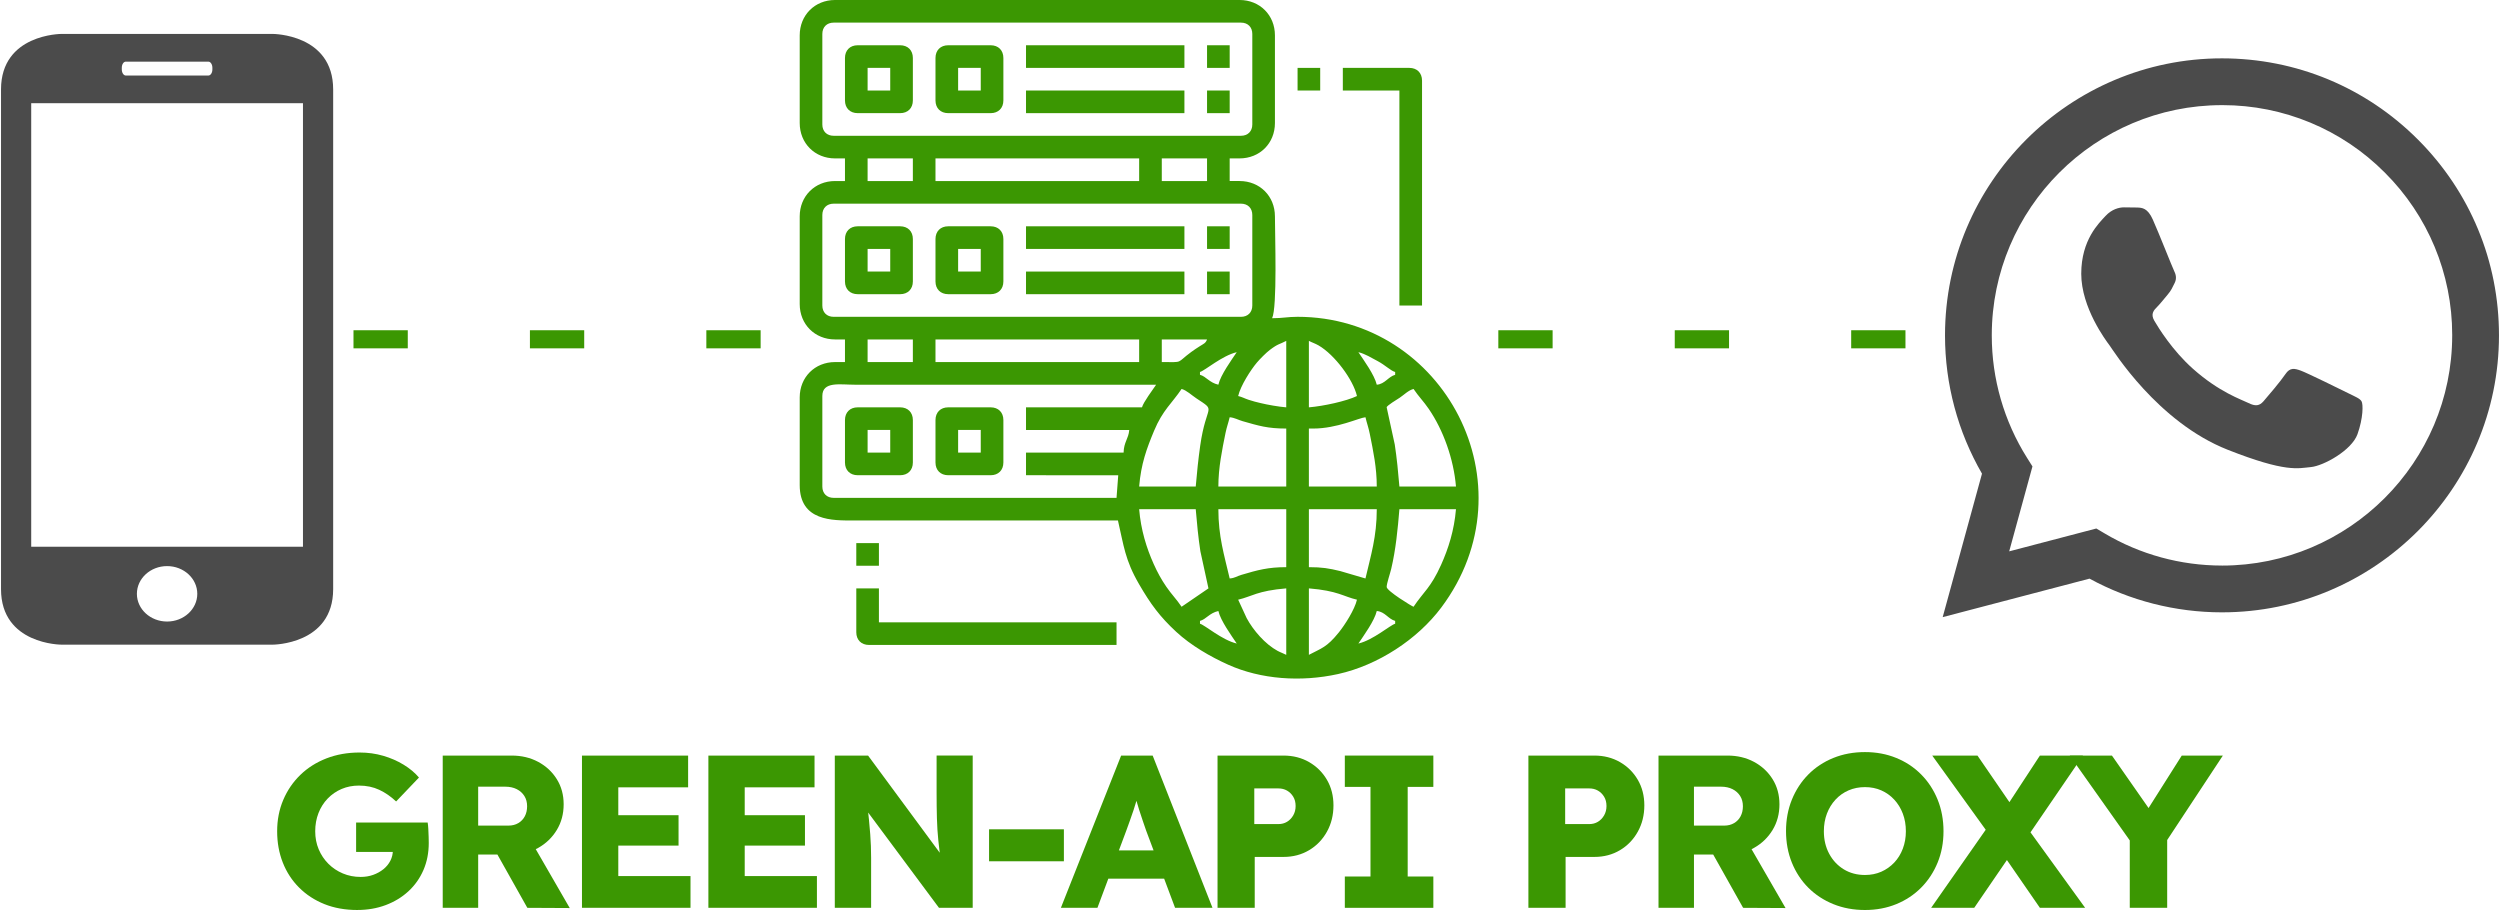
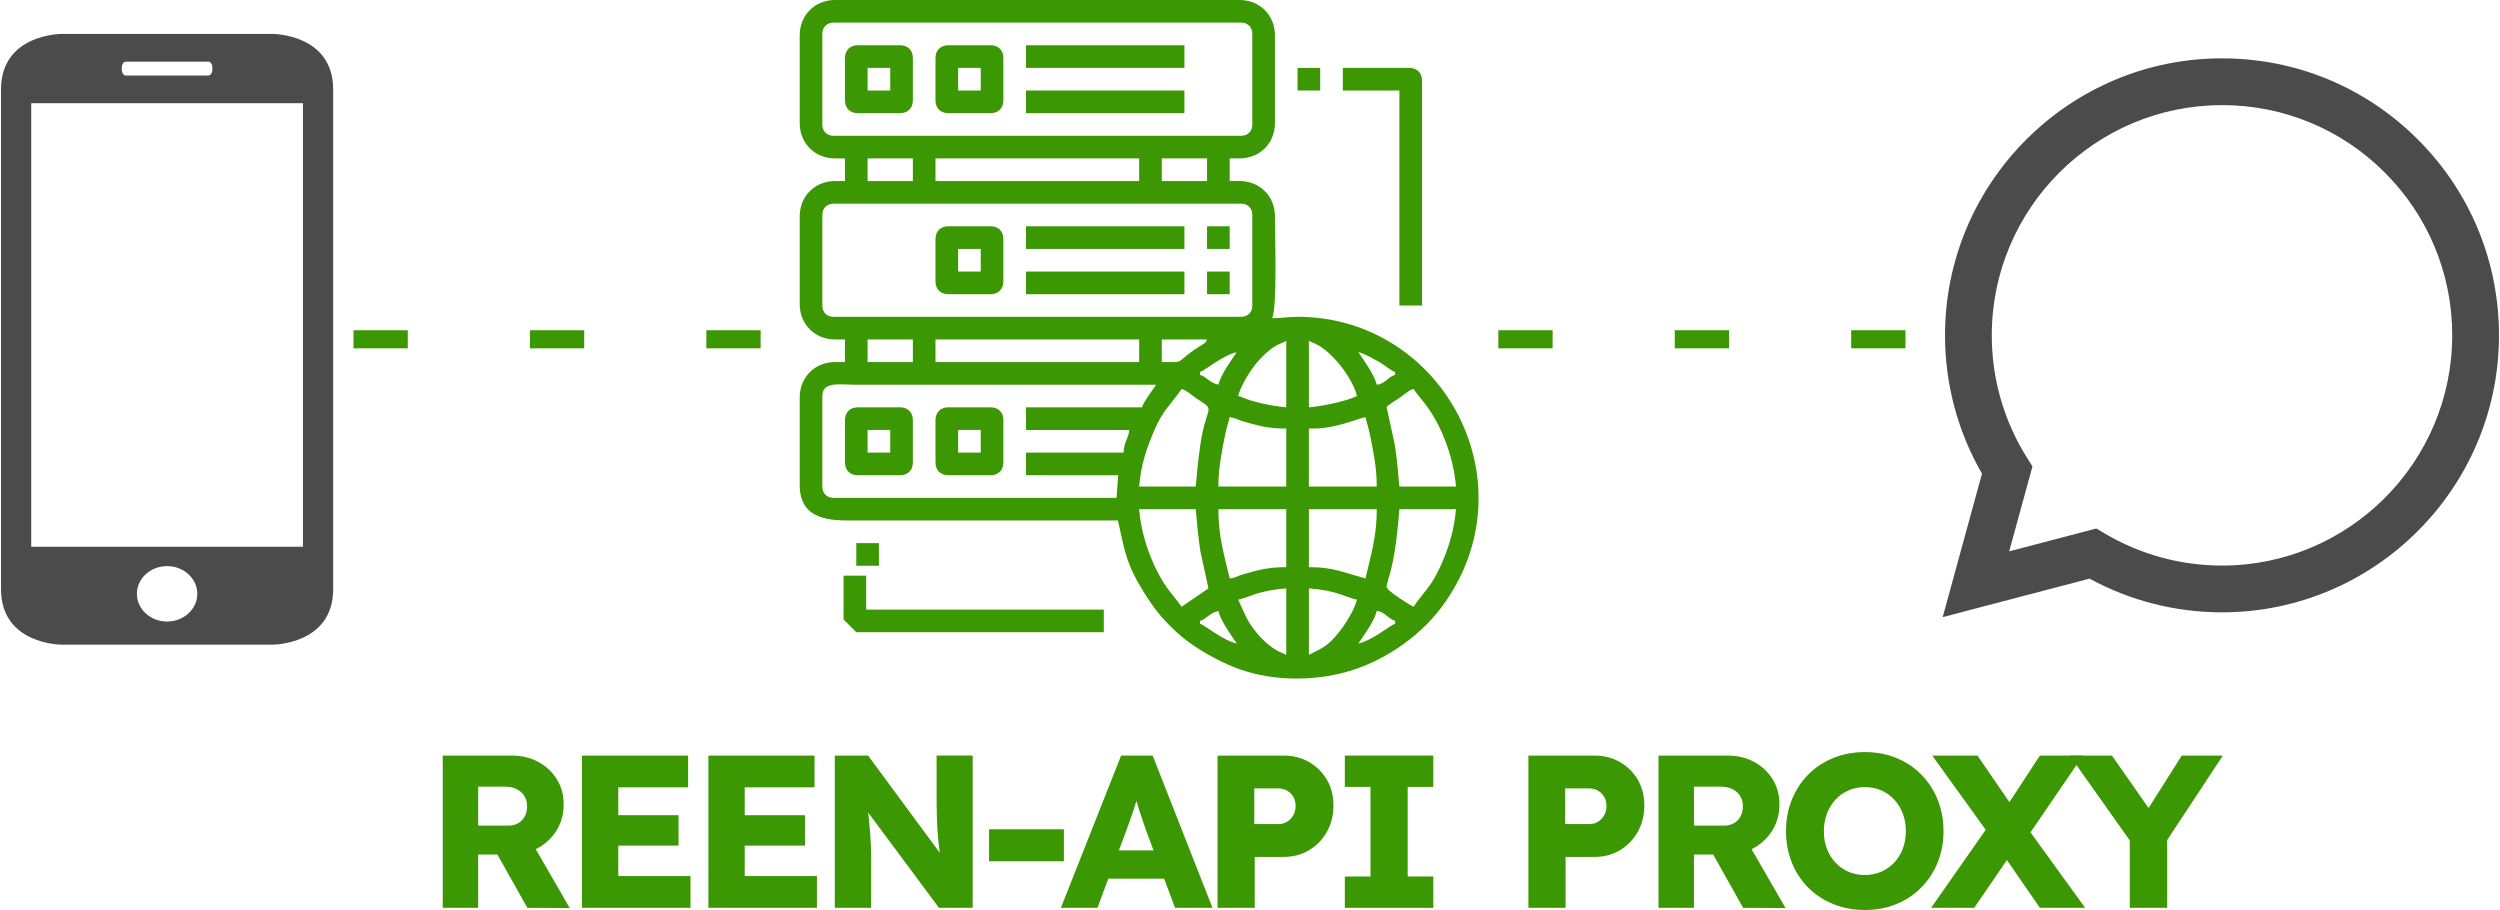
<svg xmlns="http://www.w3.org/2000/svg" xml:space="preserve" width="500px" height="182px" version="1.1" style="shape-rendering:geometricPrecision; text-rendering:geometricPrecision; image-rendering:optimizeQuality; fill-rule:evenodd; clip-rule:evenodd" viewBox="0 0 500 182.148">
  <defs>
    <style type="text/css">
   
    .fil3 {fill:#3B9702}
    .fil2 {fill:#4B4B4B}
    .fil0 {fill:#3B9702;fill-rule:nonzero}
    .fil1 {fill:#4B4B4B;fill-rule:nonzero}
   
  </style>
  </defs>
  <g id="Слой_x0020_1">
    <g id="_1899446676336">
      <polygon class="fil0" points="116.733,66.102 116.733,69.725 105.867,69.725 105.867,66.102 " />
      <polygon class="fil0" points="152.047,66.102 152.047,69.725 141.181,69.725 141.181,66.102 " />
      <polygon class="fil0" points="81.418,66.102 81.418,69.725 70.553,69.725 70.553,66.102 " />
      <path class="fil1" d="M388.649 123.529l7.867 -28.719c-4.841,-8.393 -7.401,-17.944 -7.401,-27.642 0,-0.02 0,-0.047 0,-0.067 0.013,-30.56 24.883,-55.422 55.443,-55.422 14.83,0.008 28.75,5.779 39.218,16.255 10.469,10.476 16.229,24.401 16.224,39.211 -0.014,30.557 -24.887,55.423 -55.443,55.423l-0.024 0.001c-9.278,-0.004 -18.395,-2.331 -26.493,-6.747l-29.391 7.707zm55.925 -102.486c-25.418,0 -46.09,20.663 -46.099,46.062 0.001,0.016 0.001,0.049 0.001,0.066 0,8.65 2.445,17.126 7.045,24.447l1.097 1.743 -4.656 16.998 17.441 -4.573 1.683 0.997c7.074,4.198 15.184,6.418 23.454,6.422l0.017 0.003c25.399,0 46.07,-20.666 46.08,-46.066 0,-0.045 0,-0.101 0,-0.145 0,-12.178 -4.857,-23.858 -13.486,-32.447 -8.589,-8.646 -20.28,-13.507 -32.468,-13.507 -0.034,0 -0.073,0 -0.106,0l-0.003 0z" />
-       <path class="fil2" d="M430.7 43.931c-1.038,-2.306 -2.131,-2.353 -3.117,-2.393l-2.656 -0.032c-0.923,0 -2.424,0.346 -3.693,1.733 -1.269,1.386 -4.849,4.737 -4.849,11.553 0,6.815 4.964,13.401 5.656,14.326 0.692,0.925 9.583,15.358 23.664,20.91 11.701,4.615 14.083,3.697 16.624,3.467 2.54,-0.231 8.196,-3.351 9.349,-6.586 1.154,-3.235 1.155,-6.006 0.809,-6.586 -0.346,-0.58 -1.27,-0.924 -2.656,-1.617 -1.387,-0.693 -8.197,-4.044 -9.466,-4.507 -1.27,-0.463 -2.193,-0.693 -3.118,0.694 -0.924,1.387 -3.576,4.505 -4.384,5.43 -0.809,0.925 -1.616,1.041 -3.002,0.348 -1.387,-0.693 -5.848,-2.156 -11.14,-6.875 -4.118,-3.672 -6.898,-8.207 -7.707,-9.592 -0.81,-1.386 -0.086,-2.137 0.608,-2.827 0.622,-0.621 1.385,-1.618 2.079,-2.427 0.695,-0.808 0.923,-1.386 1.384,-2.309 0.461,-0.923 0.231,-1.734 -0.115,-2.426 -0.347,-0.693 -3.039,-7.544 -4.27,-10.284z" />
      <path class="fil1" d="M54.396 129.036c0,0 12.088,0 12.088,-11.112l0 -100.02c0,-11.113 -12.088,-11.113 -12.088,-11.113l-42.308 0c0,0 -12.088,0 -12.088,11.113l0 100.02c0,11.112 12.088,11.112 12.088,11.112l42.308 0zm-21.154 -4.627c-3.336,0 -6.044,-2.486 -6.044,-5.548 0,-3.062 2.708,-5.548 6.044,-5.548 3.337,0 6.044,2.486 6.044,5.548 0,3.063 -2.707,5.548 -6.044,5.548zm-9.066 -110.844c0,-0.688 0.357,-1.226 0.804,-1.226l16.524 0c0.441,0 0.804,0.549 0.804,1.226l0 0.328c0,0.688 -0.363,1.226 -0.804,1.226l-16.524 0c-0.442,0 -0.804,-0.549 -0.804,-1.226l0 -0.328zm-18.132 7.096l54.396 0 0 88.769 -54.396 0 0 -88.769z" />
      <path class="fil3" d="M271.695 128.812c1.053,-1.572 3.223,-4.547 3.681,-6.512 1.649,0.138 2.3,1.614 3.68,1.982l0 0.566c-0.986,0.264 -4.421,3.279 -7.361,3.964zm-31.707 -4.53c1.255,-0.335 1.841,-1.553 3.68,-1.982 0.458,1.965 2.628,4.94 3.68,6.512 -2.94,-0.685 -6.374,-3.7 -7.36,-3.964l0 -0.566zm21.799 6.795l0 -13.306c5.857,0.487 6.849,1.618 9.625,2.265 -0.46,1.973 -2.397,5.023 -3.636,6.556 -2.43,3.006 -3.439,3.135 -5.989,4.485zm-14.155 -11.041c2.754,-0.642 3.793,-1.78 9.625,-2.265l0 13.306c-0.535,-0.283 -1.16,-0.487 -1.745,-0.803 -2.473,-1.336 -4.871,-4.111 -6.183,-6.557l-1.697 -3.681zm14.155 -18.119l13.589 0c0,5.473 -1.167,9.158 -2.265,13.872l-5.033 -1.478c-2.269,-0.556 -3.674,-0.787 -6.291,-0.787l0 -11.607zm-4.53 11.607c-3.627,0 -5.713,0.571 -8.943,1.532 -1.106,0.329 -1.291,0.642 -2.381,0.733 -1.107,-4.754 -2.265,-8.394 -2.265,-13.872l13.589 0 0 11.607zm20.1 3.964c0,-0.714 0.687,-2.679 0.909,-3.621 0.916,-3.887 1.304,-7.919 1.639,-11.95l11.324 0c-0.352,4.229 -1.519,7.901 -2.991,11.164 -2.075,4.604 -3.446,5.3 -5.502,8.37 -0.323,-0.086 -5.379,-3.176 -5.379,-3.963zm-35.671 0.283l-5.379 3.68c-0.993,-1.483 -2.023,-2.496 -3.061,-4.016 -0.995,-1.456 -1.766,-2.854 -2.526,-4.552 -1.432,-3.193 -2.56,-6.809 -2.906,-10.966l11.325 0c0.23,2.766 0.514,5.705 0.928,8.414l1.619 7.44zm20.95 -31.991c4.821,0 9.214,-2.16 10.475,-2.265 0.274,1.178 0.607,2.025 0.876,3.371 0.693,3.476 1.389,6.699 1.389,10.502l-13.589 0 0 -11.608 0.849 0zm-18.968 11.608c0,-3.752 0.749,-7.362 1.435,-10.739 0.236,-1.159 0.579,-2.056 0.83,-3.134 0.994,0.083 1.703,0.538 2.605,0.793 3.215,0.911 4.944,1.472 8.719,1.472l0 11.608 -13.589 0zm33.689 -15.854c0,-0.34 2.165,-1.626 2.608,-1.923 0.919,-0.615 1.712,-1.475 2.771,-1.758 0.993,1.484 2.024,2.497 3.062,4.016 2.901,4.247 4.974,10.017 5.431,15.519l-11.324 0c-0.23,-2.766 -0.515,-5.705 -0.928,-8.415l-1.62 -7.439zm-49.543 15.854c0.381,-4.575 1.506,-7.603 2.989,-11.167 1.72,-4.133 3.605,-5.532 5.504,-8.368 1.005,0.268 1.989,1.238 2.943,1.87 4.189,2.779 2.001,0.889 0.782,9.499 -0.366,2.582 -0.672,5.504 -0.893,8.166l-11.325 0zm33.973 -29.16c0.658,0.348 1.254,0.517 1.926,0.905 3.253,1.877 6.939,6.872 7.699,10.136 -2.141,1.027 -6.675,2.019 -9.625,2.265l0 -13.306zm-14.155 11.041c0.481,-2.068 2.513,-5.236 3.762,-6.712 0.592,-0.7 1.849,-1.967 2.579,-2.518 1.726,-1.302 1.864,-1.06 3.284,-1.811l0 13.306c-1.563,-0.131 -3.701,-0.507 -5.1,-0.846 -0.86,-0.208 -1.553,-0.369 -2.444,-0.67 -0.89,-0.3 -1.275,-0.561 -2.081,-0.749zm-83.233 0c0,-2.989 3.521,-2.265 6.512,-2.265l60.3 0c-0.655,0.979 -2.554,3.495 -2.83,4.53l-23.215 0 0 4.529 20.667 0c-0.149,1.785 -1.086,2.41 -1.133,4.53l-19.534 0 0 4.529 18.46 0.006 -0.341 4.524 -56.621 0c-1.369,0 -2.265,-0.895 -2.265,-2.264l0 -18.119zm22.648 -11.324l40.767 0 0 4.529 -40.767 0 0 -4.529zm-13.588 0l9.059 0 0 4.529 -9.059 0 0 -4.529zm101.917 9.059c-0.458,-1.965 -2.628,-4.94 -3.681,-6.511 1.319,0.307 2.662,1.151 3.871,1.791 1.517,0.804 2.59,1.932 3.49,2.172l0 0.566c-1.38,0.369 -2.031,1.845 -3.68,1.982zm-35.388 -2.548c0.986,-0.263 4.42,-3.278 7.36,-3.963 -1.052,1.571 -3.222,4.546 -3.68,6.511 -1.839,-0.429 -2.425,-1.647 -3.68,-1.982l0 -0.566zm-7.644 -6.511l9.059 0c-0.276,0.764 -0.682,0.86 -1.467,1.363 -0.632,0.405 -1.097,0.704 -1.691,1.14 -3.131,2.301 -1.401,2.026 -5.901,2.026l0 -4.529zm-67.945 -24.913c0,-1.37 0.896,-2.265 2.265,-2.265l81.534 0c1.369,0 2.264,0.895 2.264,2.265l0 18.118c0,1.37 -0.895,2.265 -2.264,2.265l-81.534 0c-1.369,0 -2.265,-0.895 -2.265,-2.265l0 -18.118zm67.945 -11.324l9.059 0 0 4.529 -9.059 0 0 -4.529zm-45.297 0l40.767 0 0 4.529 -40.767 0 0 -4.529zm-13.588 0l9.059 0 0 4.529 -9.059 0 0 -4.529zm-9.06 -24.913c0,-1.37 0.896,-2.266 2.265,-2.266l81.534 0c1.369,0 2.264,0.896 2.264,2.266l0 18.118c0,1.369 -0.895,2.265 -2.264,2.265l-81.534 0c-1.369,0 -2.265,-0.896 -2.265,-2.265l0 -18.118zm-4.529 17.835c0,4.046 3.031,7.078 7.077,7.078l1.982 0 0 4.529 -1.982 0c-4.046,0 -7.077,3.031 -7.077,7.078l0 17.552c0,4.047 3.031,7.078 7.077,7.078l1.982 0 0 4.529 -1.982 0c-4.046,0 -7.077,3.031 -7.077,7.078l0 17.552c0,7.257 6.619,7.078 10.758,7.078l52.94 0c1.172,5.033 1.396,7.874 4.23,12.756 2.298,3.962 4.152,6.496 7.444,9.542 2.925,2.705 6.808,4.962 10.408,6.578 6.523,2.929 14.541,3.506 21.966,1.866 7.979,-1.762 15.884,-6.925 20.665,-13.307 18.419,-24.591 0.501,-58.202 -28.759,-58.202 -2.017,0 -2.946,0.283 -5.096,0.283 1.058,-2.205 0.566,-16.633 0.566,-20.383 0,-4.047 -3.031,-7.078 -7.078,-7.078l-1.981 0 0 -4.529 1.981 0c4.047,0 7.078,-3.032 7.078,-7.078l0 -17.553c0,-4.046 -3.031,-7.077 -7.078,-7.077l-80.967 0c-4.046,0 -7.077,3.031 -7.077,7.077l0 17.553z" />
-       <path class="fil3" d="M171.194 126.547c0,1.541 1.006,2.548 2.548,2.548l49.543 0 0 -4.53 -47.562 0 0 -6.794 -4.529 0 0 8.776z" />
+       <path class="fil3" d="M171.194 126.547l49.543 0 0 -4.53 -47.562 0 0 -6.794 -4.529 0 0 8.776z" />
      <path class="fil3" d="M268.581 18.118l11.324 0 0 43.032 4.53 0 0 -45.013c0,-1.542 -1.007,-2.548 -2.548,-2.548l-13.306 0 0 4.529z" />
      <path class="fil3" d="M173.459 13.589l4.529 0 0 4.529 -4.529 0 0 -4.529zm-4.53 -1.982l0 8.493c0,1.542 1.007,2.548 2.548,2.548l8.493 0c1.541,0 2.548,-1.006 2.548,-2.548l0 -8.493c0,-1.541 -1.007,-2.548 -2.548,-2.548l-8.493 0c-1.541,0 -2.548,1.007 -2.548,2.548z" />
      <path class="fil3" d="M173.459 86.063l4.529 0 0 4.53 -4.529 0 0 -4.53zm-4.53 -1.982l0 8.494c0,1.541 1.007,2.547 2.548,2.547l8.493 0c1.541,0 2.548,-1.006 2.548,-2.547l0 -8.494c0,-1.541 -1.007,-2.547 -2.548,-2.547l-8.493 0c-1.541,0 -2.548,1.006 -2.548,2.547z" />
      <path class="fil3" d="M191.577 86.063l4.53 0 0 4.53 -4.53 0 0 -4.53zm-4.53 -1.982l0 8.494c0,1.541 1.007,2.547 2.548,2.547l8.493 0c1.542,0 2.548,-1.006 2.548,-2.547l0 -8.494c0,-1.541 -1.006,-2.547 -2.548,-2.547l-8.493 0c-1.541,0 -2.548,1.006 -2.548,2.547z" />
      <path class="fil3" d="M191.577 13.589l4.53 0 0 4.529 -4.53 0 0 -4.529zm-4.53 -1.982l0 8.493c0,1.542 1.007,2.548 2.548,2.548l8.493 0c1.542,0 2.548,-1.006 2.548,-2.548l0 -8.493c0,-1.541 -1.006,-2.548 -2.548,-2.548l-8.493 0c-1.541,0 -2.548,1.007 -2.548,2.548z" />
-       <path class="fil3" d="M173.459 49.826l4.529 0 0 4.53 -4.529 0 0 -4.53zm-4.53 -1.982l0 8.493c0,1.542 1.007,2.548 2.548,2.548l8.493 0c1.541,0 2.548,-1.006 2.548,-2.548l0 -8.493c0,-1.541 -1.007,-2.548 -2.548,-2.548l-8.493 0c-1.541,0 -2.548,1.007 -2.548,2.548z" />
      <path class="fil3" d="M191.577 49.826l4.53 0 0 4.53 -4.53 0 0 -4.53zm-4.53 -1.982l0 8.493c0,1.542 1.007,2.548 2.548,2.548l8.493 0c1.542,0 2.548,-1.006 2.548,-2.548l0 -8.493c0,-1.541 -1.006,-2.548 -2.548,-2.548l-8.493 0c-1.541,0 -2.548,1.007 -2.548,2.548z" />
      <polygon class="fil3" points="205.166,13.589 236.873,13.589 236.873,9.059 205.166,9.059 " />
      <polygon class="fil3" points="205.166,22.648 236.873,22.648 236.873,18.118 205.166,18.118 " />
      <polygon class="fil3" points="205.166,58.885 236.873,58.885 236.873,54.356 205.166,54.356 " />
      <polygon class="fil3" points="205.166,49.826 236.873,49.826 236.873,45.296 205.166,45.296 " />
-       <polygon class="fil3" points="241.403,13.589 245.933,13.589 245.933,9.059 241.403,9.059 " />
-       <polygon class="fil3" points="241.403,22.648 245.933,22.648 245.933,18.118 241.403,18.118 " />
      <polygon class="fil3" points="241.403,58.885 245.933,58.885 245.933,54.356 241.403,54.356 " />
      <polygon class="fil3" points="241.403,49.826 245.933,49.826 245.933,45.296 241.403,45.296 " />
      <polygon class="fil3" points="259.522,18.118 264.052,18.118 264.052,13.589 259.522,13.589 " />
      <polygon class="fil3" points="171.194,113.241 175.723,113.241 175.723,108.711 171.194,108.711 " />
      <polygon class="fil0" points="345.886,66.102 345.886,69.725 335.02,69.725 335.02,66.102 " />
      <polygon class="fil0" points="381.2,66.102 381.2,69.725 370.335,69.725 370.335,66.102 " />
      <polygon class="fil0" points="310.572,66.102 310.572,69.725 299.706,69.725 299.706,66.102 " />
-       <path class="fil0" d="M71.337 182.148c-2.438,0 -4.637,-0.392 -6.596,-1.175 -1.959,-0.784 -3.65,-1.887 -5.072,-3.309 -1.422,-1.422 -2.511,-3.091 -3.265,-5.007 -0.755,-1.915 -1.132,-4.005 -1.132,-6.269 0,-2.264 0.406,-4.354 1.219,-6.269 0.813,-1.916 1.952,-3.585 3.418,-5.007 1.465,-1.423 3.207,-2.525 5.224,-3.309 2.017,-0.784 4.231,-1.176 6.64,-1.176 1.654,0 3.229,0.218 4.723,0.653 1.495,0.436 2.859,1.031 4.093,1.786 1.233,0.754 2.257,1.61 3.069,2.568l-4.571 4.789c-1.045,-0.987 -2.17,-1.763 -3.374,-2.329 -1.205,-0.566 -2.562,-0.849 -4.071,-0.849 -1.248,0 -2.402,0.225 -3.461,0.675 -1.06,0.45 -1.989,1.088 -2.787,1.915 -0.798,0.828 -1.415,1.8 -1.85,2.917 -0.435,1.118 -0.653,2.33 -0.653,3.636 0,1.306 0.232,2.51 0.697,3.613 0.464,1.103 1.11,2.069 1.937,2.896 0.827,0.827 1.792,1.473 2.895,1.937 1.103,0.465 2.293,0.697 3.57,0.697 0.9,0 1.734,-0.138 2.504,-0.414 0.769,-0.276 1.451,-0.653 2.046,-1.132 0.595,-0.479 1.059,-1.045 1.393,-1.698 0.334,-0.653 0.501,-1.357 0.501,-2.111l0 -1.132 0.957 1.48 -8.315 0 0 -5.878 14.324 0c0.058,0.32 0.101,0.755 0.13,1.306 0.029,0.552 0.051,1.082 0.066,1.589 0.014,0.508 0.021,0.908 0.021,1.198 0,1.974 -0.355,3.78 -1.066,5.42 -0.711,1.64 -1.713,3.055 -3.004,4.245 -1.292,1.19 -2.809,2.112 -4.55,2.765 -1.742,0.653 -3.628,0.979 -5.66,0.979z" />
      <path id="_1" class="fil0" d="M88.413 181.713l0 -30.476 13.801 0c1.974,0 3.744,0.421 5.311,1.262 1.568,0.842 2.809,1.996 3.723,3.462 0.914,1.465 1.371,3.142 1.371,5.028 0,1.916 -0.457,3.628 -1.371,5.138 -0.914,1.509 -2.155,2.706 -3.723,3.591 -1.567,0.886 -3.337,1.328 -5.311,1.328l-6.705 0 0 10.667 -7.096 0zm16.936 0l-7.75 -13.801 7.619 -1.089 8.62 14.933 -8.489 -0.043zm-9.84 -16.457l6.052 0c0.755,0 1.415,-0.167 1.981,-0.501 0.566,-0.334 1.001,-0.791 1.306,-1.371 0.305,-0.581 0.457,-1.248 0.457,-2.003 0,-0.784 -0.181,-1.466 -0.544,-2.046 -0.363,-0.581 -0.871,-1.038 -1.524,-1.372 -0.653,-0.333 -1.429,-0.5 -2.329,-0.5l-5.399 0 0 7.793z" />
      <path id="_2" class="fil0" d="M116.285 181.713l0 -30.476 21.246 0 0 6.356 -13.975 0 0 17.764 14.454 0 0 6.356 -21.725 0zm3.527 -12.452l0 -6.095 15.804 0 0 6.095 -15.804 0z" />
      <path id="_3" class="fil0" d="M141.589 181.713l0 -30.476 21.246 0 0 6.356 -13.975 0 0 17.764 14.454 0 0 6.356 -21.725 0zm3.527 -12.452l0 -6.095 15.804 0 0 6.095 -15.804 0z" />
      <path id="_4" class="fil0" d="M166.893 181.713l0 -30.476 6.661 0 16.022 21.725 -1.437 -0.174c-0.203,-1.626 -0.377,-3.142 -0.522,-4.55 -0.145,-1.408 -0.24,-2.881 -0.283,-4.419 -0.044,-1.538 -0.065,-3.309 -0.065,-5.311l0 -7.271 7.227 0 0 30.476 -6.749 0 -16.631 -22.378 2.134 0.305c0.203,1.77 0.362,3.236 0.478,4.397 0.116,1.161 0.204,2.155 0.262,2.982 0.058,0.827 0.101,1.597 0.13,2.308 0.029,0.711 0.044,1.502 0.044,2.372l0 10.014 -7.271 0z" />
      <polygon id="_5" class="fil0" points="197.77,172.396 197.77,165.996 212.747,165.996 212.747,172.396 " />
      <path id="_6" class="fil0" d="M212.146 181.713l12.06 -30.476 6.313 0 11.972 30.476 -7.488 0 -5.79 -15.456c-0.204,-0.609 -0.429,-1.262 -0.675,-1.959 -0.247,-0.697 -0.487,-1.422 -0.719,-2.177 -0.232,-0.755 -0.45,-1.48 -0.653,-2.177 -0.203,-0.696 -0.377,-1.349 -0.522,-1.959l1.262 -0.043c-0.174,0.725 -0.362,1.436 -0.566,2.133 -0.203,0.697 -0.42,1.393 -0.653,2.09 -0.232,0.696 -0.471,1.386 -0.718,2.068 -0.247,0.682 -0.501,1.386 -0.762,2.111l-5.747 15.369 -7.314 0zm5.747 -5.834l2.351 -5.66 13.932 0 2.351 5.66 -18.634 0z" />
      <path id="_7" class="fil0" d="M243.502 181.713l0 -30.476 13.191 0c1.916,0 3.628,0.435 5.138,1.306 1.509,0.871 2.699,2.054 3.57,3.548 0.871,1.495 1.306,3.2 1.306,5.116 0,1.945 -0.435,3.701 -1.306,5.268 -0.871,1.567 -2.061,2.801 -3.57,3.701 -1.51,0.899 -3.222,1.349 -5.138,1.349l-5.747 0 0 10.188 -7.444 0zm7.357 -16.762l4.833 0c0.639,0 1.212,-0.152 1.72,-0.457 0.508,-0.305 0.921,-0.733 1.24,-1.284 0.32,-0.552 0.479,-1.176 0.479,-1.872 0,-0.726 -0.159,-1.35 -0.479,-1.873 -0.319,-0.522 -0.732,-0.928 -1.24,-1.219 -0.508,-0.29 -1.081,-0.435 -1.72,-0.435l-4.833 0 0 7.14z" />
      <polygon id="_8" class="fil0" points="268.98,181.713 268.98,175.444 274.117,175.444 274.117,157.506 268.98,157.506 268.98,151.237 286.699,151.237 286.699,157.506 281.562,157.506 281.562,175.444 286.699,175.444 286.699,181.713 " />
      <path id="_9" class="fil0" d="M305.725 181.713l0 -30.476 13.192 0c1.916,0 3.628,0.435 5.137,1.306 1.51,0.871 2.7,2.054 3.57,3.548 0.871,1.495 1.307,3.2 1.307,5.116 0,1.945 -0.436,3.701 -1.307,5.268 -0.87,1.567 -2.06,2.801 -3.57,3.701 -1.509,0.899 -3.221,1.349 -5.137,1.349l-5.747 0 0 10.188 -7.445 0zm7.358 -16.762l4.833 0c0.638,0 1.211,-0.152 1.719,-0.457 0.508,-0.305 0.922,-0.733 1.241,-1.284 0.32,-0.552 0.479,-1.176 0.479,-1.872 0,-0.726 -0.159,-1.35 -0.479,-1.873 -0.319,-0.522 -0.733,-0.928 -1.241,-1.219 -0.508,-0.29 -1.081,-0.435 -1.719,-0.435l-4.833 0 0 7.14z" />
      <path id="_10" class="fil0" d="M331.769 181.713l0 -30.476 13.802 0c1.973,0 3.744,0.421 5.311,1.262 1.567,0.842 2.808,1.996 3.723,3.462 0.914,1.465 1.371,3.142 1.371,5.028 0,1.916 -0.457,3.628 -1.371,5.138 -0.915,1.509 -2.156,2.706 -3.723,3.591 -1.567,0.886 -3.338,1.328 -5.311,1.328l-6.705 0 0 10.667 -7.097 0zm16.936 0l-7.749 -13.801 7.619 -1.089 8.62 14.933 -8.49 -0.043zm-9.839 -16.457l6.052 0c0.754,0 1.414,-0.167 1.98,-0.501 0.567,-0.334 1.002,-0.791 1.306,-1.371 0.305,-0.581 0.458,-1.248 0.458,-2.003 0,-0.784 -0.182,-1.466 -0.544,-2.046 -0.363,-0.581 -0.871,-1.038 -1.524,-1.372 -0.653,-0.333 -1.43,-0.5 -2.33,-0.5l-5.398 0 0 7.793z" />
      <path id="_11" class="fil0" d="M373.095 182.148c-2.293,0 -4.405,-0.392 -6.335,-1.175 -1.93,-0.784 -3.599,-1.879 -5.007,-3.287 -1.407,-1.408 -2.503,-3.077 -3.287,-5.007 -0.783,-1.93 -1.175,-4.042 -1.175,-6.335 0,-2.264 0.392,-4.361 1.175,-6.291 0.784,-1.93 1.88,-3.606 3.287,-5.028 1.408,-1.423 3.077,-2.526 5.007,-3.309 1.93,-0.784 4.042,-1.176 6.335,-1.176 2.264,0 4.353,0.392 6.269,1.176 1.916,0.783 3.577,1.886 4.985,3.309 1.408,1.422 2.504,3.098 3.287,5.028 0.784,1.93 1.176,4.042 1.176,6.335 0,2.264 -0.392,4.354 -1.176,6.269 -0.783,1.916 -1.879,3.585 -3.287,5.007 -1.408,1.422 -3.069,2.525 -4.985,3.309 -1.916,0.783 -4.005,1.175 -6.269,1.175zm0 -7.009c1.19,0 2.278,-0.218 3.265,-0.653 0.987,-0.436 1.851,-1.045 2.591,-1.829 0.74,-0.783 1.313,-1.712 1.719,-2.786 0.407,-1.074 0.61,-2.235 0.61,-3.483 0,-1.277 -0.203,-2.453 -0.61,-3.527 -0.406,-1.074 -0.979,-2.01 -1.719,-2.808 -0.74,-0.798 -1.604,-1.415 -2.591,-1.85 -0.987,-0.436 -2.075,-0.653 -3.265,-0.653 -1.19,0 -2.286,0.217 -3.287,0.653 -1.002,0.435 -1.872,1.052 -2.613,1.85 -0.74,0.798 -1.313,1.734 -1.719,2.808 -0.407,1.074 -0.61,2.25 -0.61,3.527 0,1.683 0.356,3.185 1.067,4.506 0.711,1.321 1.683,2.358 2.917,3.113 1.233,0.754 2.649,1.132 4.245,1.132z" />
      <path id="_12" class="fil0" d="M408.108 181.713l-9.405 -13.627 -12.146 -16.849 9.055 0 9.23 13.453 12.321 17.023 -9.055 0zm-21.769 0l11.625 -16.631 5.964 3.526 -8.969 13.105 -8.62 0zm19.2 -14.106l-5.921 -3.396 8.49 -12.974 8.62 0 -11.189 16.37z" />
      <polygon id="_13" class="fil0" points="426.097,181.713 426.097,166.518 426.402,168.652 414.081,151.237 422.527,151.237 431.888,164.646 428.1,164.516 436.503,151.237 444.731,151.237 432.933,169.131 433.586,166.127 433.586,181.713 " />
    </g>
  </g>
</svg>